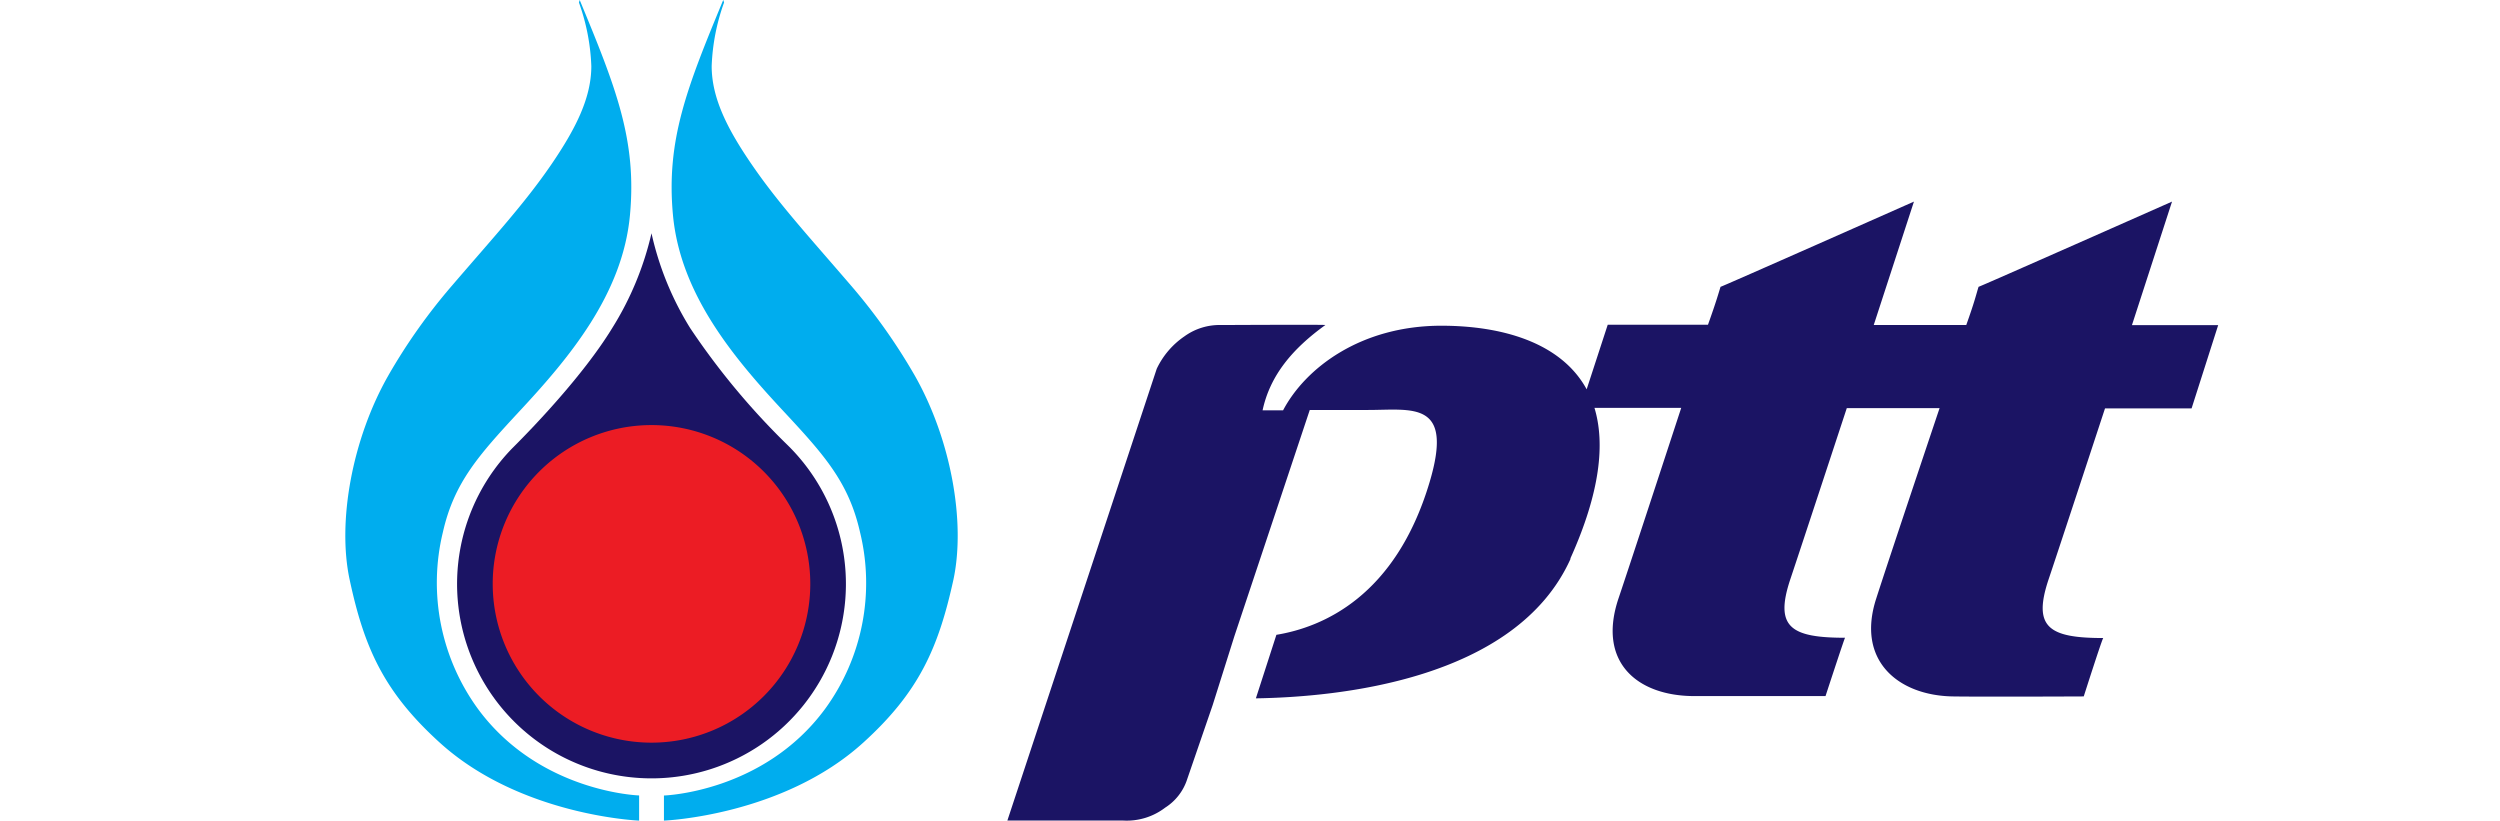
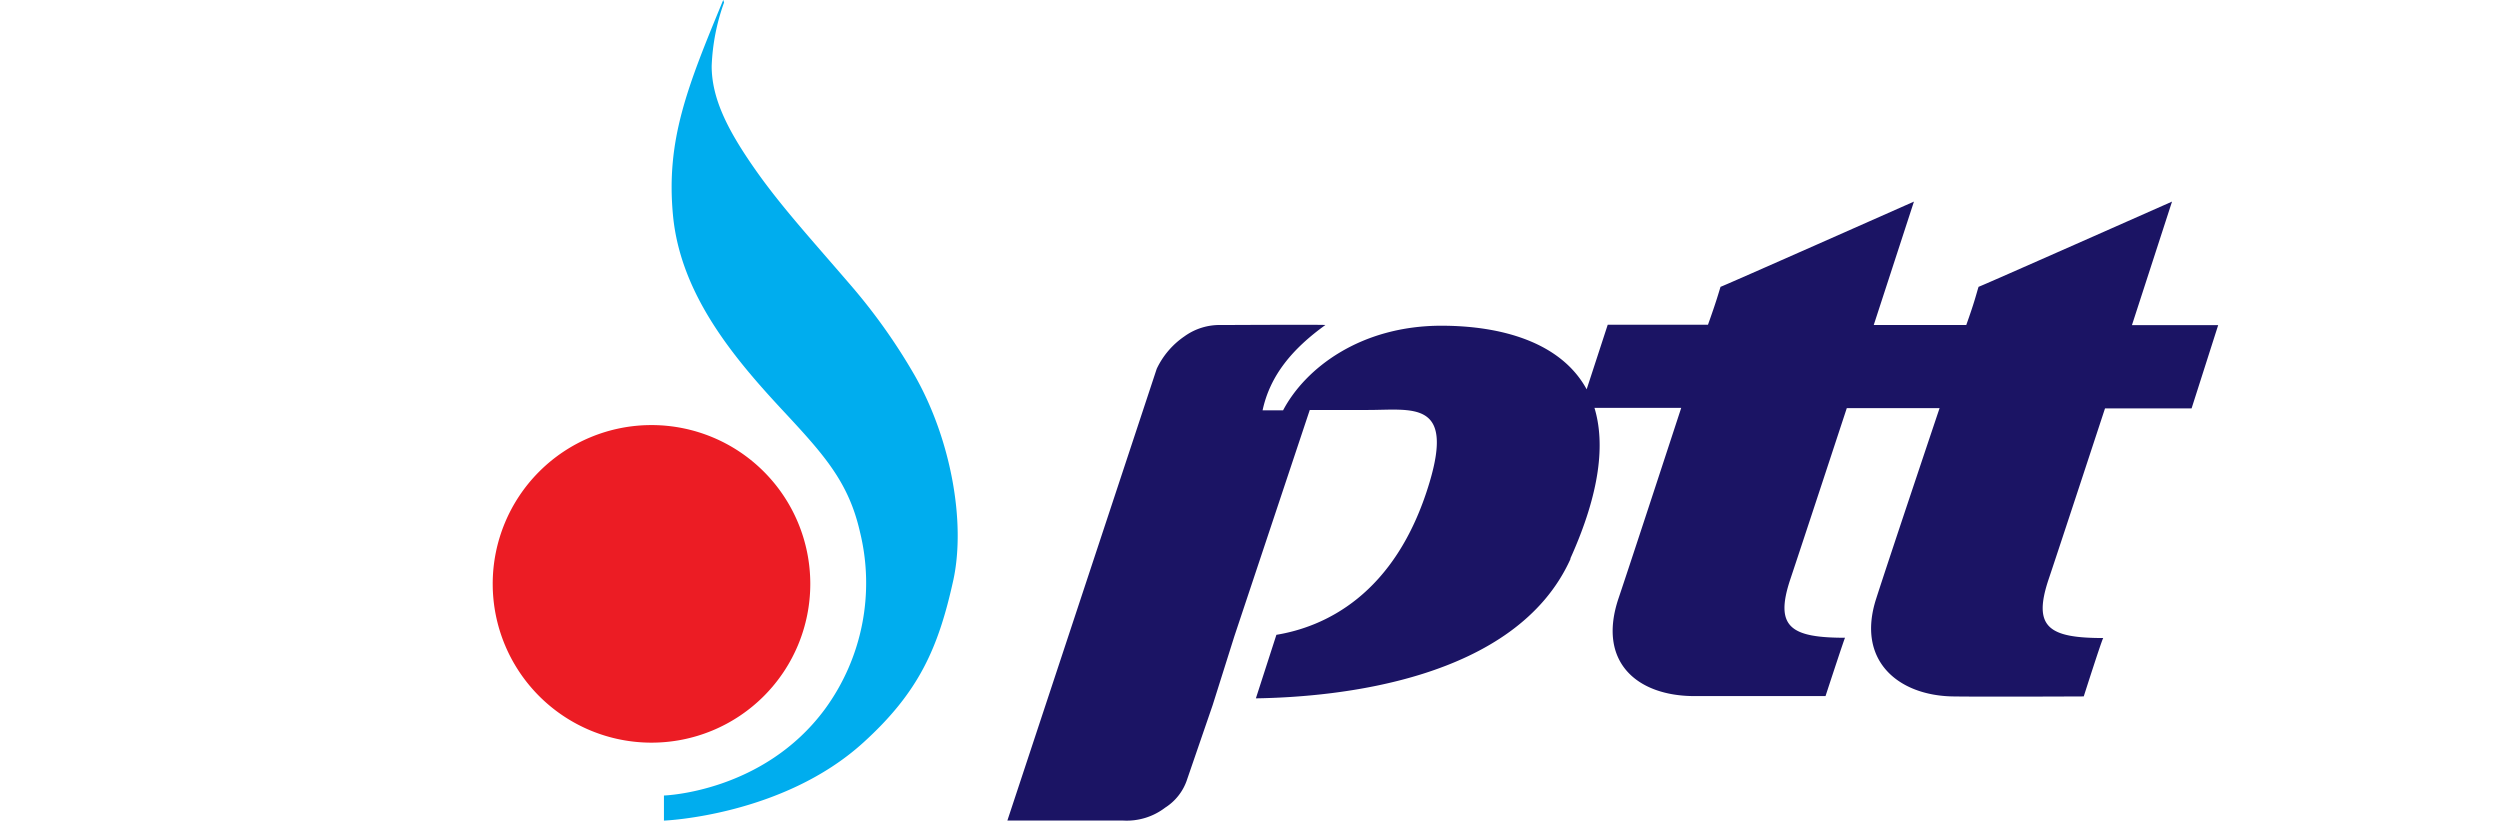
<svg xmlns="http://www.w3.org/2000/svg" viewBox="0 0 365.58 120">
  <defs>
    <style>.a{fill:#1b1464;}.b{fill:#00adee;}.c{fill:#ec1c24;}</style>
  </defs>
  <path class="a" d="M229.65,81.75c-8,17.73-34.11,20.19-46,20.37l3-9.29c6.79-1.12,17.42-5.62,22.4-22.31,3.58-12-2.5-10.57-9-10.57h-8.52L180.5,93.05l-3.17,10.06-3.72,10.82a7.73,7.73,0,0,1-3.22,4.17,9.26,9.26,0,0,1-6.17,1.89H147.31l21.84-66.06a11.9,11.9,0,0,1,4.06-4.75,8.76,8.76,0,0,1,5.4-1.65s15.34-.08,15.2,0C189,51,185.73,54.88,184.63,60h3c3.26-6.18,11.35-12.37,23.15-12.37,8.65,0,17.45,2.35,21.24,9.3l3.08-9.44h14.66c1.27-3.56,1.48-4.41,1.84-5.55,0,.08,28.28-12.46,28.28-12.46L274,47.53h13.53c1.27-3.55,1.44-4.45,1.8-5.59,0,.08,28.29-12.46,28.29-12.46l-5.86,18.06h12.61l-3.89,12.18H307.82s-6.71,20.43-8.25,25c-2.34,7,0,8.58,8,8.58-.06-.23-2.86,8.54-2.86,8.54s-14.74.07-19.15,0c-7.94-.13-14.13-5.2-11.21-14.27,1.83-5.72,9.28-27.89,9.28-27.89H270.06s-6.72,20.44-8.25,25c-2.34,7,0,8.58,8,8.58,0-.23-2.86,8.53-2.86,8.53H247.78c-8.35,0-14.27-4.95-11.08-14.35,1.92-5.69,9.15-27.8,9.15-27.8H233.16c1.57,5.18.85,12.32-3.51,22Z" />
  <path class="b" d="M105.76,0c-5.32,12.84-8.37,20.52-7.35,31.46,1.09,11.66,9,21,16.3,28.82,5.87,6.31,9.41,10.29,11.05,17.53a31.24,31.24,0,0,1-5.11,25.86c-9,12.22-23.56,12.66-23.56,12.66V120s17.33-.68,29.14-11.4c8.16-7.4,11-13.86,13.19-23.83,1.81-8.47-.37-20.56-5.65-29.85a85.61,85.61,0,0,0-9.34-13.18c-6.16-7.17-10.57-11.95-14.49-17.67-3.63-5.29-5.87-9.78-5.87-14.41A30.63,30.63,0,0,1,105.88.37L105.77,0Z" />
-   <path class="b" d="M84.77,0c5.32,12.84,8.37,20.52,7.35,31.46-1.08,11.66-9,21-16.29,28.82C70,66.58,66.41,70.56,64.77,77.8a31.32,31.32,0,0,0,5.12,25.86c9,12.22,23.57,12.66,23.57,12.66V120s-17.34-.68-29.15-11.4c-8.16-7.4-11.05-13.86-13.18-23.83-1.82-8.47.36-20.56,5.65-29.85a84.26,84.26,0,0,1,9.34-13.18c6.15-7.17,10.57-11.95,14.49-17.67,3.61-5.29,5.86-9.78,5.86-14.41A30.63,30.63,0,0,0,84.66.37L84.77,0Z" />
-   <path class="a" d="M100.94,48a106.47,106.47,0,0,0,14.14,17,28.43,28.43,0,1,1-40.2.58l.3-.3C77.67,62.79,85.23,55,89.51,48a45.16,45.16,0,0,0,5.76-13.89A44.47,44.47,0,0,0,100.94,48Z" />
  <path class="c" d="M118.49,85.38A23.22,23.22,0,1,1,95.26,62.16,23.22,23.22,0,0,1,118.49,85.38Z" />
</svg>